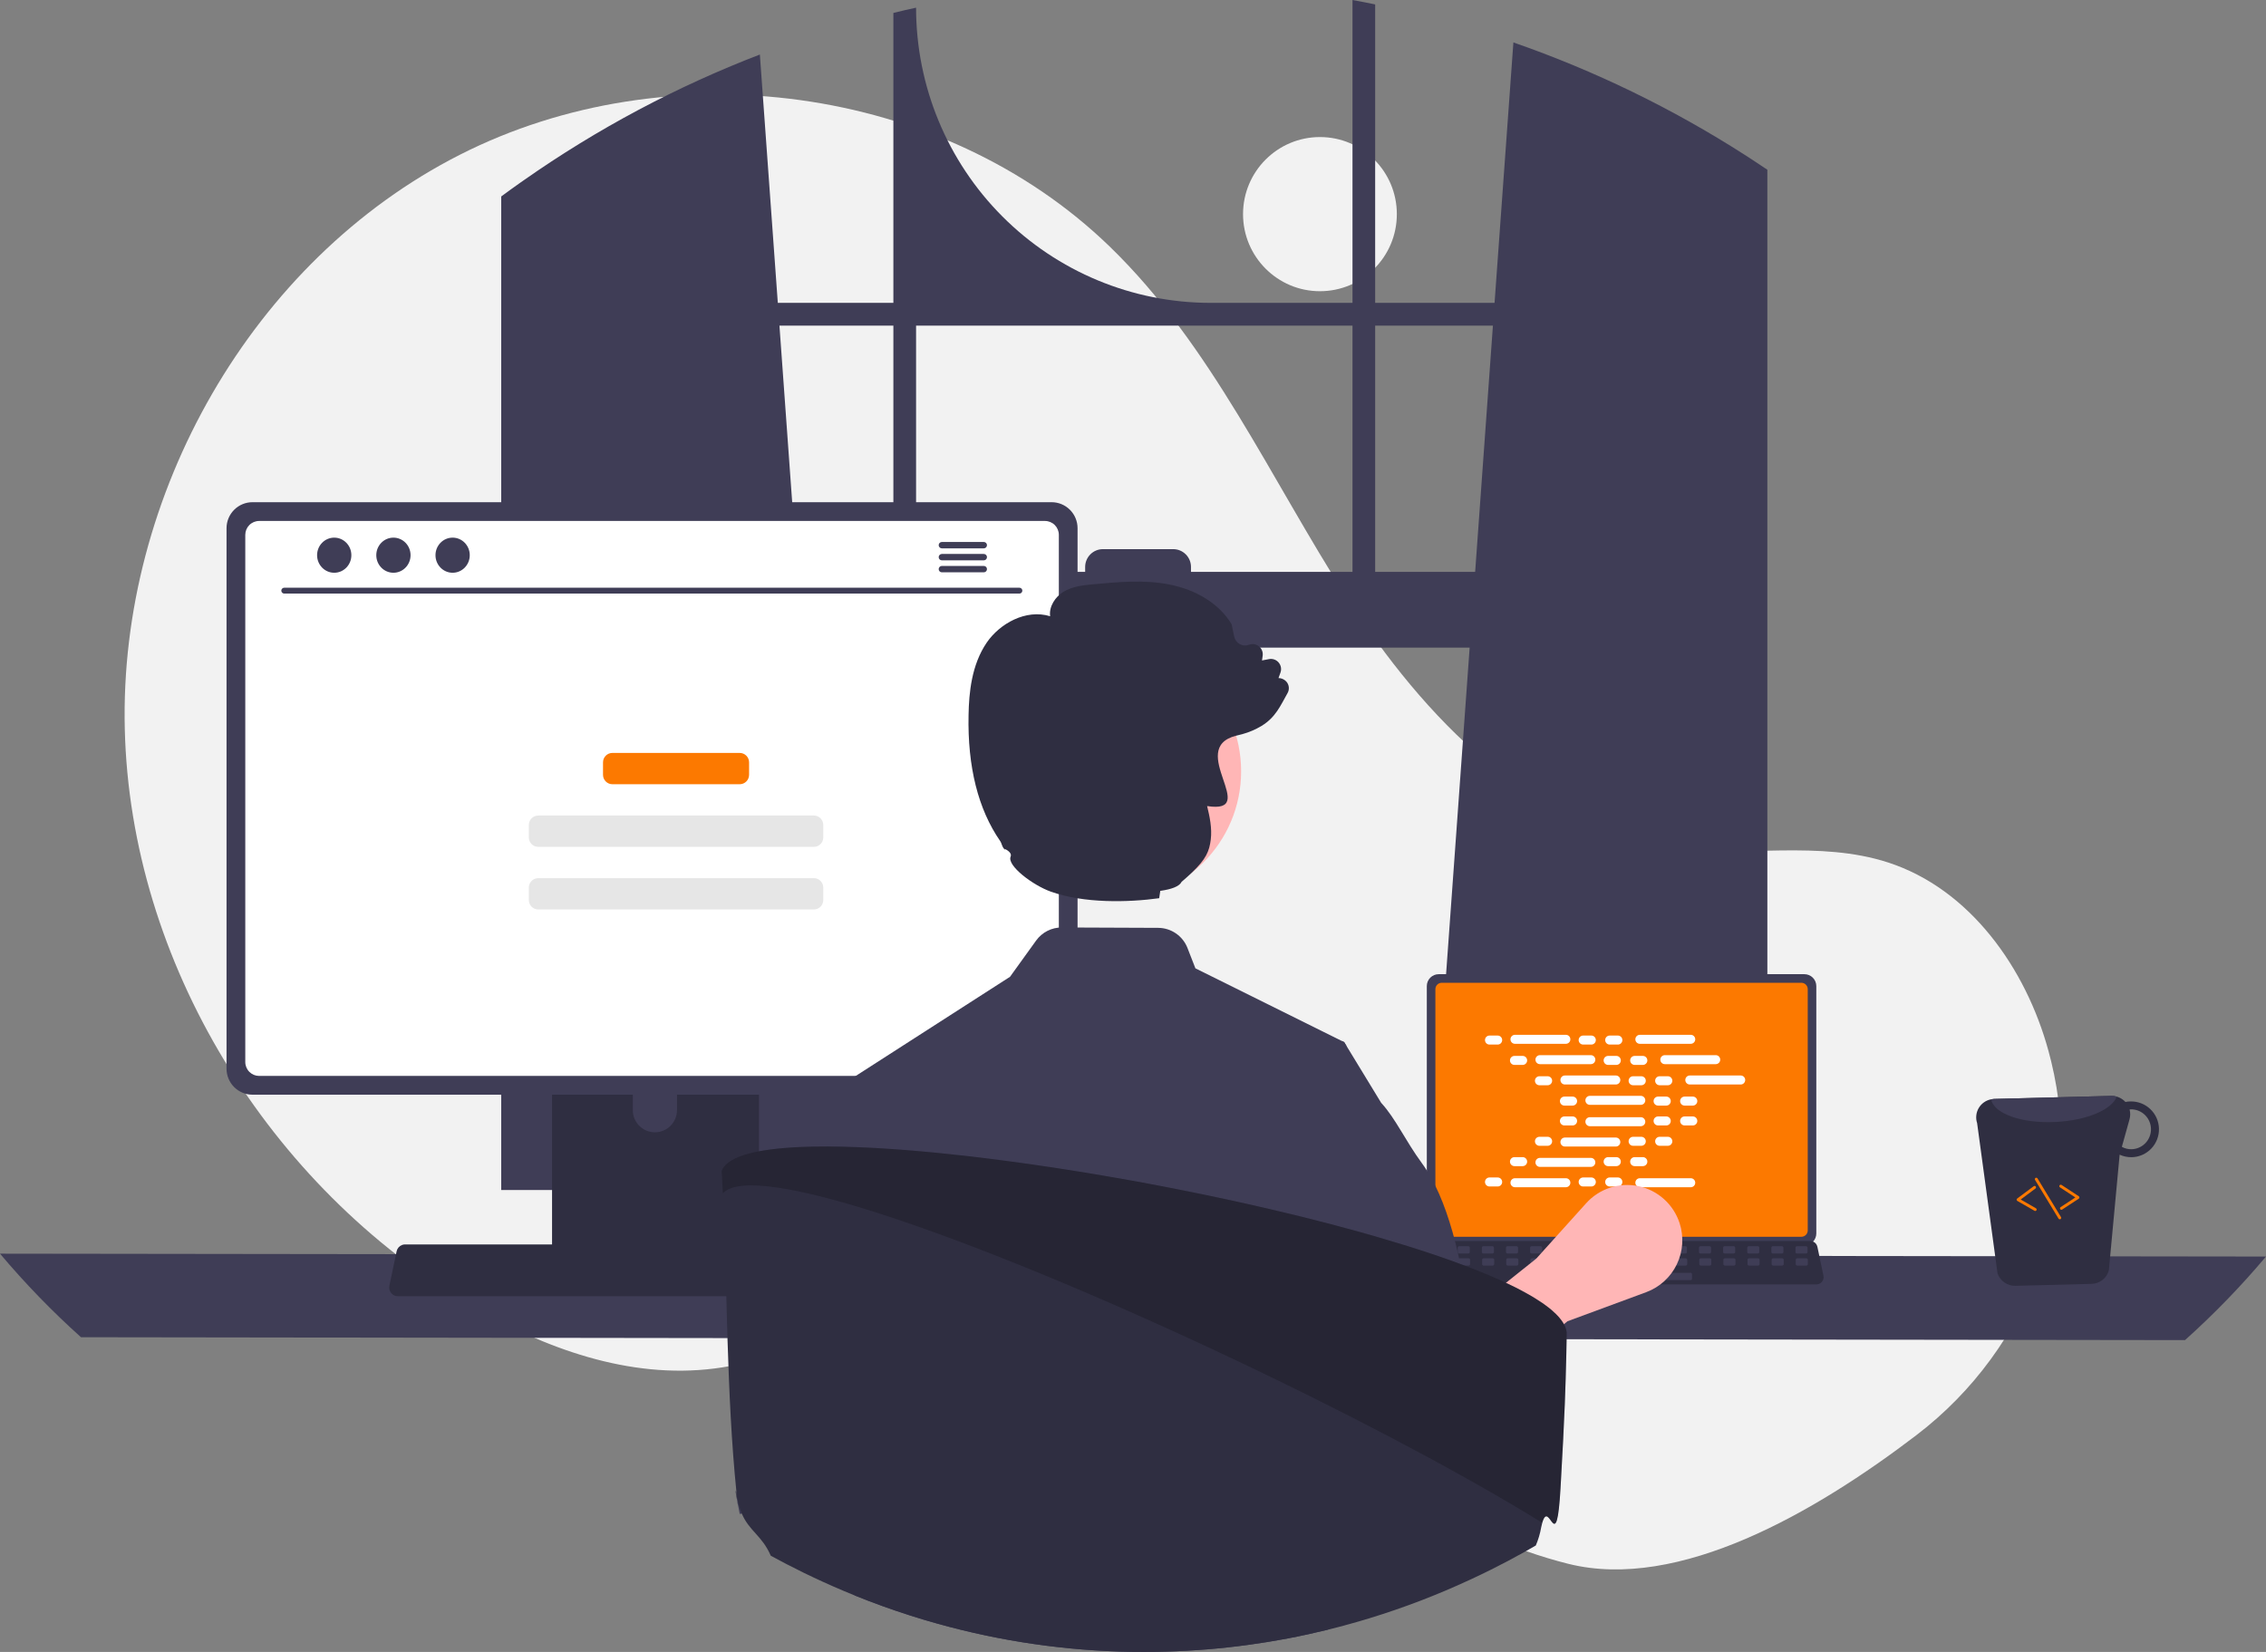
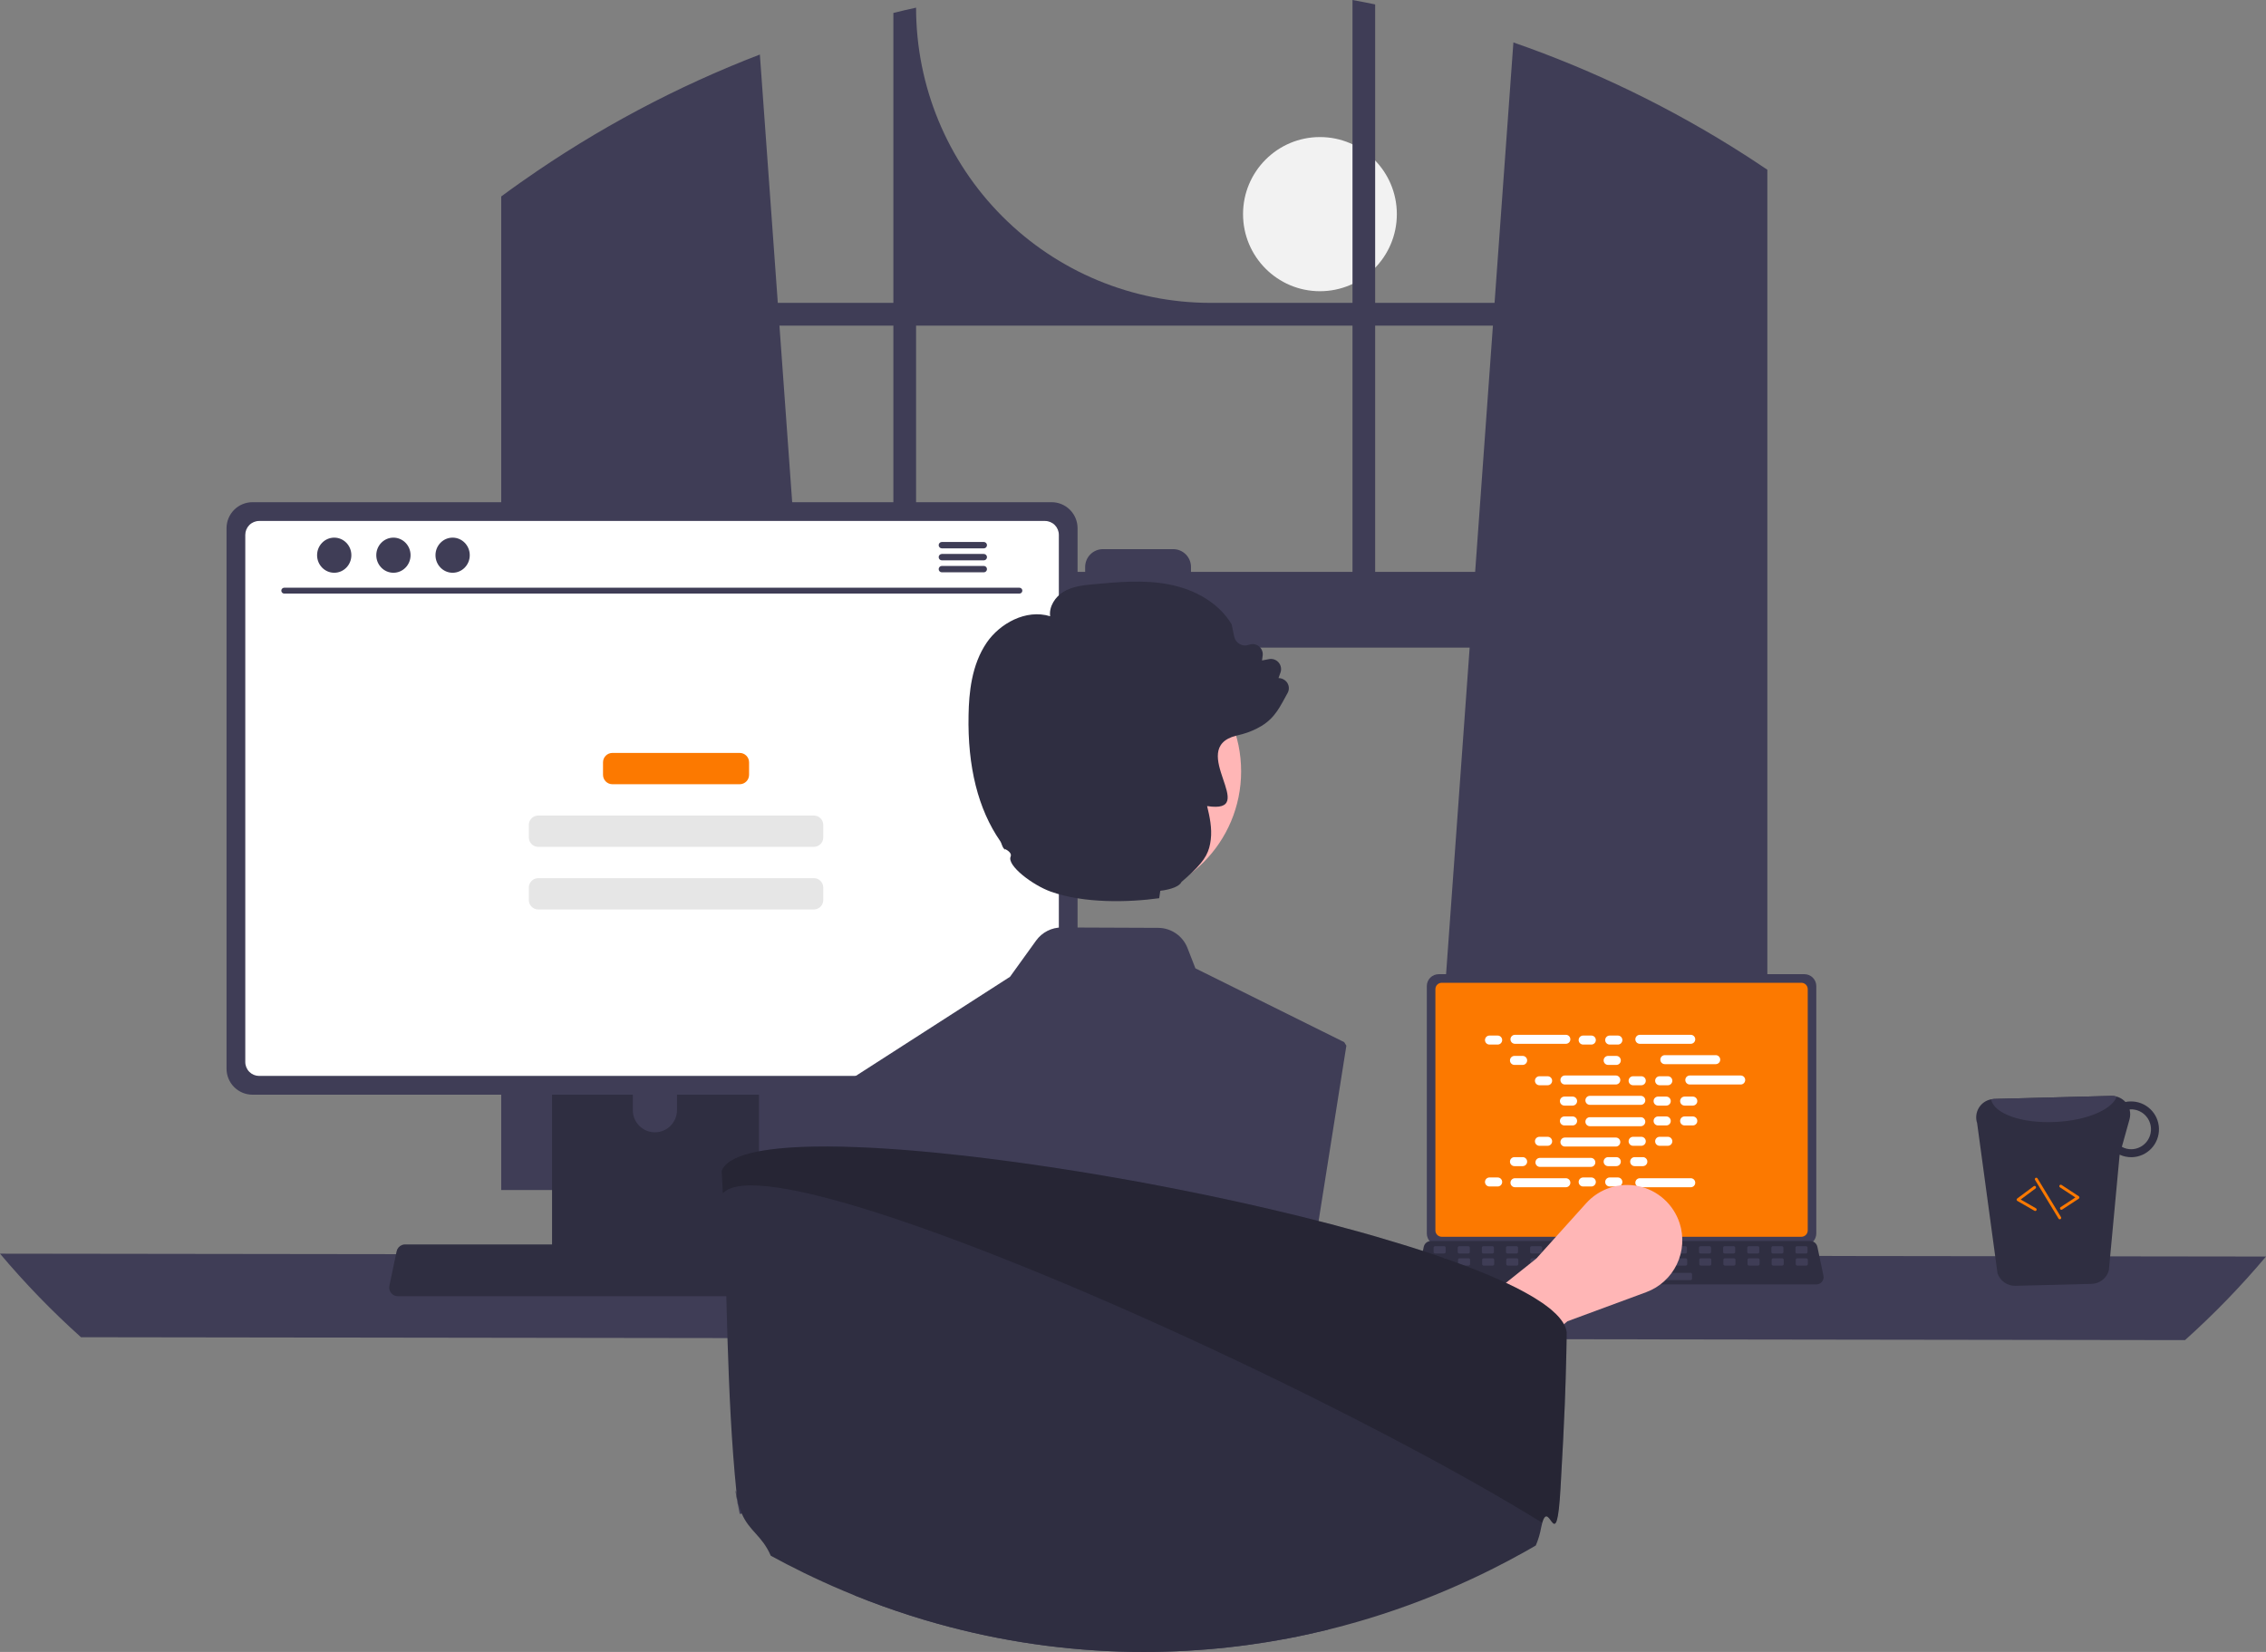
<svg xmlns="http://www.w3.org/2000/svg" width="384" height="280" viewBox="0 0 384 280" fill="none">
  <rect x="0" y="0" width="384" height="280" fill="#808080" stroke="none" />
  <g clip-path="url(#clip0_426_3844)">
    <path d="M223.679 49.36C230.876 49.36 236.711 43.511 236.711 36.296C236.711 29.081 230.876 23.231 223.679 23.231C216.483 23.231 210.648 29.081 210.648 36.296C210.648 43.511 216.483 49.36 223.679 49.36Z" fill="#F2F2F2" />
-     <path d="M324.765 243.251C344.134 228.461 353.386 203.607 347.594 179.897C347.45 179.308 347.298 178.72 347.138 178.134C343.299 164.06 333.799 150.684 319.954 146.187C308.329 142.412 295.64 145.315 283.513 143.814C259.705 140.866 241.248 121.554 228.261 101.334C215.274 81.114 205.293 58.48 188.036 41.775C159.591 14.24 113.189 8.312 77.921 26.235C42.653 44.159 20.188 83.923 21.146 123.553C22.104 163.183 45.57 201.072 79.65 221.174C92.169 228.559 106.649 233.791 121.059 231.96C133.563 230.372 144.924 223.636 157.368 221.636C176.935 218.492 196.376 227.362 213.299 237.697C230.222 248.032 246.569 260.282 265.8 265.074C284.473 269.726 307.607 256.354 324.765 243.251Z" fill="#F2F2F2" />
    <path d="M296.936 27.067C296.512 26.784 296.082 26.515 295.658 26.241C283.384 18.371 270.229 11.977 256.463 7.193L253.271 51.336H233.037V0.749C231.764 0.484 230.48 0.235 229.196 0V51.336H205.151C191.913 51.336 179.218 46.064 169.858 36.68C160.497 27.296 155.239 14.568 155.239 1.297V1.297C153.95 1.576 152.672 1.874 151.393 2.192V51.336H131.808L128.767 9.243C114.621 14.682 101.192 21.834 88.777 30.541C88.563 30.688 88.348 30.84 88.138 30.987C87.059 31.745 85.996 32.518 84.936 33.301V201.71H142.657L141.637 187.545L136.025 109.772H249.05L243.437 187.545L242.417 201.71H299.499V28.77C298.649 28.193 297.795 27.625 296.936 27.067ZM151.393 96.928H135.097L132.086 55.192H151.393V96.928ZM229.196 96.928H201.827V96.102C201.827 95.704 201.749 95.31 201.597 94.943C201.445 94.576 201.223 94.242 200.942 93.962C200.661 93.681 200.328 93.458 199.962 93.306C199.595 93.155 199.203 93.077 198.806 93.078H186.908C186.512 93.078 186.119 93.156 185.753 93.308C185.387 93.459 185.055 93.682 184.775 93.963C184.495 94.244 184.272 94.577 184.121 94.944C183.969 95.311 183.891 95.704 183.892 96.102V96.928H155.239V55.192H229.196V96.928ZM233.037 96.928V55.192H252.993L249.982 96.928H233.037Z" fill="#3F3D56" />
    <path d="M0 212.494C4.24 217.531 8.825 222.264 13.724 226.659L370.276 227.148C375.175 222.753 379.76 218.02 384 212.983L0 212.494Z" fill="#3F3D56" />
    <path d="M241.79 167.137V209.071C241.79 209.606 242.002 210.118 242.379 210.496C242.756 210.874 243.267 211.086 243.8 211.087H305.783C306.316 211.086 306.827 210.874 307.204 210.496C307.581 210.118 307.793 209.606 307.794 209.071V167.137C307.792 166.603 307.58 166.092 307.203 165.714C306.827 165.337 306.316 165.125 305.783 165.124H243.8C243.267 165.125 242.757 165.337 242.38 165.714C242.003 166.092 241.791 166.603 241.79 167.137Z" fill="#3F3D56" />
    <path d="M243.244 167.659V208.554C243.244 208.84 243.358 209.114 243.559 209.316C243.76 209.517 244.033 209.631 244.318 209.632H305.267C305.552 209.631 305.825 209.517 306.027 209.316C306.228 209.114 306.341 208.84 306.342 208.554V167.659C306.342 167.374 306.229 167.099 306.027 166.897C305.826 166.695 305.553 166.581 305.267 166.58H244.318C244.033 166.581 243.76 166.695 243.558 166.897C243.357 167.099 243.244 167.374 243.244 167.659Z" fill="#FC7900" />
    <path d="M240.494 217.25C240.607 217.393 240.751 217.508 240.916 217.586C241.08 217.665 241.26 217.706 241.442 217.705H307.812C307.993 217.705 308.172 217.664 308.336 217.585C308.5 217.507 308.644 217.393 308.759 217.252C308.873 217.11 308.954 216.945 308.997 216.768C309.04 216.591 309.043 216.407 309.005 216.229L307.975 211.323C307.932 211.123 307.84 210.937 307.708 210.781C307.575 210.626 307.405 210.506 307.215 210.434C307.077 210.379 306.93 210.351 306.781 210.352H242.468C242.32 210.351 242.173 210.379 242.035 210.434C241.844 210.506 241.675 210.626 241.542 210.781C241.409 210.937 241.317 211.123 241.274 211.323L240.244 216.229C240.208 216.407 240.211 216.591 240.254 216.768C240.297 216.944 240.379 217.109 240.494 217.25Z" fill="#2F2E41" />
    <path d="M304.504 212.465H306.072C306.203 212.465 306.31 212.358 306.31 212.226V211.474C306.31 211.342 306.203 211.235 306.072 211.235H304.504C304.373 211.235 304.266 211.342 304.266 211.474V212.226C304.266 212.358 304.373 212.465 304.504 212.465Z" fill="#3F3D56" />
    <path d="M300.416 212.465H301.983C302.115 212.465 302.222 212.358 302.222 212.226V211.474C302.222 211.342 302.115 211.235 301.983 211.235H300.416C300.284 211.235 300.177 211.342 300.177 211.474V212.226C300.177 212.358 300.284 212.465 300.416 212.465Z" fill="#3F3D56" />
    <path d="M296.327 212.465H297.895C298.027 212.465 298.133 212.358 298.133 212.226V211.474C298.133 211.342 298.027 211.235 297.895 211.235H296.327C296.196 211.235 296.089 211.342 296.089 211.474V212.226C296.089 212.358 296.196 212.465 296.327 212.465Z" fill="#3F3D56" />
    <path d="M292.239 212.465H293.807C293.938 212.465 294.045 212.358 294.045 212.226V211.474C294.045 211.342 293.938 211.235 293.807 211.235H292.239C292.108 211.235 292.001 211.342 292.001 211.474V212.226C292.001 212.358 292.108 212.465 292.239 212.465Z" fill="#3F3D56" />
    <path d="M288.151 212.465H289.719C289.85 212.465 289.957 212.358 289.957 212.226V211.474C289.957 211.342 289.85 211.235 289.719 211.235H288.151C288.019 211.235 287.913 211.342 287.913 211.474V212.226C287.913 212.358 288.019 212.465 288.151 212.465Z" fill="#3F3D56" />
    <path d="M284.063 212.465H285.63C285.762 212.465 285.868 212.358 285.868 212.226V211.474C285.868 211.342 285.762 211.235 285.63 211.235H284.063C283.931 211.235 283.824 211.342 283.824 211.474V212.226C283.824 212.358 283.931 212.465 284.063 212.465Z" fill="#3F3D56" />
    <path d="M279.974 212.465H281.542C281.673 212.465 281.78 212.358 281.78 212.226V211.474C281.78 211.342 281.673 211.235 281.542 211.235H279.974C279.843 211.235 279.736 211.342 279.736 211.474V212.226C279.736 212.358 279.843 212.465 279.974 212.465Z" fill="#3F3D56" />
    <path d="M275.886 212.465H277.454C277.585 212.465 277.692 212.358 277.692 212.226V211.474C277.692 211.342 277.585 211.235 277.454 211.235H275.886C275.754 211.235 275.648 211.342 275.648 211.474V212.226C275.648 212.358 275.754 212.465 275.886 212.465Z" fill="#3F3D56" />
    <path d="M271.798 212.465H273.365C273.497 212.465 273.604 212.358 273.604 212.226V211.474C273.604 211.342 273.497 211.235 273.365 211.235H271.798C271.666 211.235 271.559 211.342 271.559 211.474V212.226C271.559 212.358 271.666 212.465 271.798 212.465Z" fill="#3F3D56" />
    <path d="M267.709 212.465H269.277C269.408 212.465 269.515 212.358 269.515 212.226V211.474C269.515 211.342 269.408 211.235 269.277 211.235H267.709C267.578 211.235 267.471 211.342 267.471 211.474V212.226C267.471 212.358 267.578 212.465 267.709 212.465Z" fill="#3F3D56" />
    <path d="M263.621 212.465H265.189C265.32 212.465 265.427 212.358 265.427 212.226V211.474C265.427 211.342 265.32 211.235 265.189 211.235H263.621C263.489 211.235 263.383 211.342 263.383 211.474V212.226C263.383 212.358 263.489 212.465 263.621 212.465Z" fill="#3F3D56" />
    <path d="M259.533 212.465H261.1C261.232 212.465 261.339 212.358 261.339 212.226V211.474C261.339 211.342 261.232 211.235 261.1 211.235H259.533C259.401 211.235 259.294 211.342 259.294 211.474V212.226C259.294 212.358 259.401 212.465 259.533 212.465Z" fill="#3F3D56" />
    <path d="M255.444 212.465H257.012C257.144 212.465 257.25 212.358 257.25 212.226V211.474C257.25 211.342 257.144 211.235 257.012 211.235H255.444C255.313 211.235 255.206 211.342 255.206 211.474V212.226C255.206 212.358 255.313 212.465 255.444 212.465Z" fill="#3F3D56" />
    <path d="M251.356 212.465H252.924C253.055 212.465 253.162 212.358 253.162 212.226V211.474C253.162 211.342 253.055 211.235 252.924 211.235H251.356C251.225 211.235 251.118 211.342 251.118 211.474V212.226C251.118 212.358 251.225 212.465 251.356 212.465Z" fill="#3F3D56" />
    <path d="M247.268 212.465H248.835C248.967 212.465 249.074 212.358 249.074 212.226V211.474C249.074 211.342 248.967 211.235 248.835 211.235H247.268C247.136 211.235 247.03 211.342 247.03 211.474V212.226C247.03 212.358 247.136 212.465 247.268 212.465Z" fill="#3F3D56" />
    <path d="M243.179 212.465H244.747C244.879 212.465 244.985 212.358 244.985 212.226V211.474C244.985 211.342 244.879 211.235 244.747 211.235H243.179C243.048 211.235 242.941 211.342 242.941 211.474V212.226C242.941 212.358 243.048 212.465 243.179 212.465Z" fill="#3F3D56" />
    <path d="M304.552 214.514H306.12C306.251 214.514 306.358 214.407 306.358 214.275V213.523C306.358 213.391 306.251 213.284 306.12 213.284H304.552C304.421 213.284 304.314 213.391 304.314 213.523V214.275C304.314 214.407 304.421 214.514 304.552 214.514Z" fill="#3F3D56" />
    <path d="M300.464 214.514H302.032C302.163 214.514 302.27 214.407 302.27 214.275V213.523C302.27 213.391 302.163 213.284 302.032 213.284H300.464C300.333 213.284 300.226 213.391 300.226 213.523V214.275C300.226 214.407 300.333 214.514 300.464 214.514Z" fill="#3F3D56" />
    <path d="M296.376 214.514H297.943C298.075 214.514 298.182 214.407 298.182 214.275V213.523C298.182 213.391 298.075 213.284 297.943 213.284H296.376C296.244 213.284 296.137 213.391 296.137 213.523V214.275C296.137 214.407 296.244 214.514 296.376 214.514Z" fill="#3F3D56" />
    <path d="M292.287 214.514H293.855C293.987 214.514 294.093 214.407 294.093 214.275V213.523C294.093 213.391 293.987 213.284 293.855 213.284H292.287C292.156 213.284 292.049 213.391 292.049 213.523V214.275C292.049 214.407 292.156 214.514 292.287 214.514Z" fill="#3F3D56" />
    <path d="M288.199 214.514H289.767C289.898 214.514 290.005 214.407 290.005 214.275V213.523C290.005 213.391 289.898 213.284 289.767 213.284H288.199C288.068 213.284 287.961 213.391 287.961 213.523V214.275C287.961 214.407 288.068 214.514 288.199 214.514Z" fill="#3F3D56" />
    <path d="M284.111 214.514H285.679C285.81 214.514 285.917 214.407 285.917 214.275V213.523C285.917 213.391 285.81 213.284 285.679 213.284H284.111C283.979 213.284 283.873 213.391 283.873 213.523V214.275C283.873 214.407 283.979 214.514 284.111 214.514Z" fill="#3F3D56" />
    <path d="M280.022 214.514H281.59C281.722 214.514 281.828 214.407 281.828 214.275V213.523C281.828 213.391 281.722 213.284 281.59 213.284H280.022C279.891 213.284 279.784 213.391 279.784 213.523V214.275C279.784 214.407 279.891 214.514 280.022 214.514Z" fill="#3F3D56" />
    <path d="M275.934 214.514H277.502C277.634 214.514 277.74 214.407 277.74 214.275V213.523C277.74 213.391 277.634 213.284 277.502 213.284H275.934C275.803 213.284 275.696 213.391 275.696 213.523V214.275C275.696 214.407 275.803 214.514 275.934 214.514Z" fill="#3F3D56" />
    <path d="M271.846 214.514H273.414C273.545 214.514 273.652 214.407 273.652 214.275V213.523C273.652 213.391 273.545 213.284 273.414 213.284H271.846C271.714 213.284 271.608 213.391 271.608 213.523V214.275C271.608 214.407 271.714 214.514 271.846 214.514Z" fill="#3F3D56" />
    <path d="M267.758 214.514H269.325C269.457 214.514 269.563 214.407 269.563 214.275V213.523C269.563 213.391 269.457 213.284 269.325 213.284H267.758C267.626 213.284 267.519 213.391 267.519 213.523V214.275C267.519 214.407 267.626 214.514 267.758 214.514Z" fill="#3F3D56" />
    <path d="M263.669 214.514H265.237C265.368 214.514 265.475 214.407 265.475 214.275V213.523C265.475 213.391 265.368 213.284 265.237 213.284H263.669C263.538 213.284 263.431 213.391 263.431 213.523V214.275C263.431 214.407 263.538 214.514 263.669 214.514Z" fill="#3F3D56" />
    <path d="M259.581 214.514H261.149C261.28 214.514 261.387 214.407 261.387 214.275V213.523C261.387 213.391 261.28 213.284 261.149 213.284H259.581C259.449 213.284 259.343 213.391 259.343 213.523V214.275C259.343 214.407 259.449 214.514 259.581 214.514Z" fill="#3F3D56" />
    <path d="M255.493 214.514H257.06C257.192 214.514 257.299 214.407 257.299 214.275V213.523C257.299 213.391 257.192 213.284 257.06 213.284H255.493C255.361 213.284 255.254 213.391 255.254 213.523V214.275C255.254 214.407 255.361 214.514 255.493 214.514Z" fill="#3F3D56" />
    <path d="M251.404 214.514H252.972C253.104 214.514 253.21 214.407 253.21 214.275V213.523C253.21 213.391 253.104 213.284 252.972 213.284H251.404C251.273 213.284 251.166 213.391 251.166 213.523V214.275C251.166 214.407 251.273 214.514 251.404 214.514Z" fill="#3F3D56" />
    <path d="M247.316 214.514H248.884C249.015 214.514 249.122 214.407 249.122 214.275V213.523C249.122 213.391 249.015 213.284 248.884 213.284H247.316C247.185 213.284 247.078 213.391 247.078 213.523V214.275C247.078 214.407 247.185 214.514 247.316 214.514Z" fill="#3F3D56" />
    <path d="M243.228 214.514H244.795C244.927 214.514 245.034 214.407 245.034 214.275V213.523C245.034 213.391 244.927 213.284 244.795 213.284H243.228C243.096 213.284 242.989 213.391 242.989 213.523V214.275C242.989 214.407 243.096 214.514 243.228 214.514Z" fill="#3F3D56" />
    <path d="M270.619 216.974H286.496C286.628 216.974 286.734 216.867 286.734 216.735V215.983C286.734 215.851 286.628 215.744 286.496 215.744H270.619C270.488 215.744 270.381 215.851 270.381 215.983V216.735C270.381 216.867 270.488 216.974 270.619 216.974Z" fill="#3F3D56" />
    <path d="M253.799 175.526H252.411C251.99 175.526 251.649 175.868 251.649 176.29C251.649 176.712 251.99 177.054 252.411 177.054H253.799C254.219 177.054 254.561 176.712 254.561 176.29C254.561 175.868 254.219 175.526 253.799 175.526Z" fill="white" />
    <path d="M269.671 175.526H268.283C267.863 175.526 267.521 175.868 267.521 176.29C267.521 176.712 267.863 177.054 268.283 177.054H269.671C270.092 177.054 270.433 176.712 270.433 176.29C270.433 175.868 270.092 175.526 269.671 175.526Z" fill="white" />
    <path d="M274.168 175.526H272.78C272.36 175.526 272.019 175.868 272.019 176.29C272.019 176.712 272.36 177.054 272.78 177.054H274.168C274.589 177.054 274.93 176.712 274.93 176.29C274.93 175.868 274.589 175.526 274.168 175.526Z" fill="white" />
    <path d="M265.354 175.399H256.728C256.307 175.399 255.966 175.741 255.966 176.163C255.966 176.585 256.307 176.927 256.728 176.927H265.354C265.775 176.927 266.116 176.585 266.116 176.163C266.116 175.741 265.775 175.399 265.354 175.399Z" fill="white" />
    <path d="M286.517 175.399H277.892C277.471 175.399 277.13 175.741 277.13 176.163C277.13 176.585 277.471 176.927 277.892 176.927H286.517C286.938 176.927 287.279 176.585 287.279 176.163C287.279 175.741 286.938 175.399 286.517 175.399Z" fill="white" />
    <path d="M258.031 178.975H256.643C256.223 178.975 255.882 179.317 255.882 179.738C255.882 180.16 256.223 180.502 256.643 180.502H258.031C258.452 180.502 258.793 180.16 258.793 179.738C258.793 179.317 258.452 178.975 258.031 178.975Z" fill="white" />
    <path d="M273.904 178.975H272.516C272.095 178.975 271.754 179.317 271.754 179.738C271.754 180.16 272.095 180.502 272.516 180.502H273.904C274.325 180.502 274.666 180.16 274.666 179.738C274.666 179.317 274.325 178.975 273.904 178.975Z" fill="white" />
-     <path d="M278.401 178.975H277.013C276.592 178.975 276.251 179.317 276.251 179.738C276.251 180.16 276.592 180.502 277.013 180.502H278.401C278.822 180.502 279.163 180.16 279.163 179.738C279.163 179.317 278.822 178.975 278.401 178.975Z" fill="white" />
-     <path d="M269.586 178.847H260.961C260.54 178.847 260.199 179.189 260.199 179.611C260.199 180.032 260.54 180.374 260.961 180.374H269.586C270.007 180.374 270.348 180.032 270.348 179.611C270.348 179.189 270.007 178.847 269.586 178.847Z" fill="white" />
    <path d="M290.75 178.847H282.124C281.703 178.847 281.362 179.189 281.362 179.611C281.362 180.032 281.703 180.374 282.124 180.374H290.75C291.171 180.374 291.512 180.032 291.512 179.611C291.512 179.189 291.171 178.847 290.75 178.847Z" fill="white" />
    <path d="M262.264 182.422H260.876C260.455 182.422 260.114 182.764 260.114 183.186C260.114 183.608 260.455 183.95 260.876 183.95H262.264C262.685 183.95 263.026 183.608 263.026 183.186C263.026 182.764 262.685 182.422 262.264 182.422Z" fill="white" />
    <path d="M278.136 182.422H276.749C276.328 182.422 275.987 182.764 275.987 183.186C275.987 183.608 276.328 183.95 276.749 183.95H278.136C278.557 183.95 278.898 183.608 278.898 183.186C278.898 182.764 278.557 182.422 278.136 182.422Z" fill="white" />
    <path d="M282.634 182.422H281.246C280.825 182.422 280.484 182.764 280.484 183.186C280.484 183.608 280.825 183.95 281.246 183.95H282.634C283.054 183.95 283.395 183.608 283.395 183.186C283.395 182.764 283.054 182.422 282.634 182.422Z" fill="white" />
    <path d="M273.819 182.295H265.193C264.773 182.295 264.432 182.637 264.432 183.059C264.432 183.481 264.773 183.823 265.193 183.823H273.819C274.24 183.823 274.581 183.481 274.581 183.059C274.581 182.637 274.24 182.295 273.819 182.295Z" fill="white" />
    <path d="M294.983 182.295H286.357C285.936 182.295 285.595 182.637 285.595 183.059C285.595 183.481 285.936 183.823 286.357 183.823H294.983C295.403 183.823 295.744 183.481 295.744 183.059C295.744 182.637 295.403 182.295 294.983 182.295Z" fill="white" />
    <path d="M266.497 185.87H265.109C264.688 185.87 264.347 186.212 264.347 186.634C264.347 187.056 264.688 187.398 265.109 187.398H266.497C266.917 187.398 267.258 187.056 267.258 186.634C267.258 186.212 266.917 185.87 266.497 185.87Z" fill="white" />
    <path d="M282.369 185.87H280.981C280.561 185.87 280.219 186.212 280.219 186.634C280.219 187.056 280.561 187.398 280.981 187.398H282.369C282.79 187.398 283.131 187.056 283.131 186.634C283.131 186.212 282.79 185.87 282.369 185.87Z" fill="white" />
    <path d="M286.866 185.87H285.478C285.058 185.87 284.717 186.212 284.717 186.634C284.717 187.056 285.058 187.398 285.478 187.398H286.866C287.287 187.398 287.628 187.056 287.628 186.634C287.628 186.212 287.287 185.87 286.866 185.87Z" fill="white" />
    <path d="M278.052 185.743H269.426C269.005 185.743 268.664 186.085 268.664 186.507C268.664 186.929 269.005 187.271 269.426 187.271H278.052C278.473 187.271 278.814 186.929 278.814 186.507C278.814 186.085 278.473 185.743 278.052 185.743Z" fill="white" />
    <path d="M269.671 199.58H268.283C267.863 199.58 267.521 199.922 267.521 200.344C267.521 200.766 267.863 201.108 268.283 201.108H269.671C270.092 201.108 270.433 200.766 270.433 200.344C270.433 199.922 270.092 199.58 269.671 199.58Z" fill="white" />
    <path d="M274.168 199.58H272.78C272.36 199.58 272.019 199.922 272.019 200.344C272.019 200.766 272.36 201.108 272.78 201.108H274.168C274.589 201.108 274.93 200.766 274.93 200.344C274.93 199.922 274.589 199.58 274.168 199.58Z" fill="white" />
    <path d="M286.517 199.707H277.892C277.471 199.707 277.13 200.049 277.13 200.471C277.13 200.893 277.471 201.235 277.892 201.235H286.517C286.938 201.235 287.279 200.893 287.279 200.471C287.279 200.049 286.938 199.707 286.517 199.707Z" fill="white" />
    <path d="M253.799 199.58H252.411C251.99 199.58 251.649 199.922 251.649 200.344C251.649 200.766 251.99 201.108 252.411 201.108H253.799C254.219 201.108 254.561 200.766 254.561 200.344C254.561 199.922 254.219 199.58 253.799 199.58Z" fill="white" />
    <path d="M265.354 199.707H256.728C256.307 199.707 255.966 200.049 255.966 200.471C255.966 200.893 256.307 201.235 256.728 201.235H265.354C265.775 201.235 266.116 200.893 266.116 200.471C266.116 200.049 265.775 199.707 265.354 199.707Z" fill="white" />
    <path d="M258.031 196.133H256.643C256.223 196.133 255.882 196.475 255.882 196.897C255.882 197.318 256.223 197.66 256.643 197.66H258.031C258.452 197.66 258.793 197.318 258.793 196.897C258.793 196.475 258.452 196.133 258.031 196.133Z" fill="white" />
    <path d="M273.904 196.133H272.516C272.095 196.133 271.754 196.475 271.754 196.897C271.754 197.318 272.095 197.66 272.516 197.66H273.904C274.325 197.66 274.666 197.318 274.666 196.897C274.666 196.475 274.325 196.133 273.904 196.133Z" fill="white" />
    <path d="M278.401 196.133H277.013C276.592 196.133 276.251 196.475 276.251 196.897C276.251 197.318 276.592 197.66 277.013 197.66H278.401C278.822 197.66 279.163 197.318 279.163 196.897C279.163 196.475 278.822 196.133 278.401 196.133Z" fill="white" />
    <path d="M269.586 196.26H260.961C260.54 196.26 260.199 196.602 260.199 197.024C260.199 197.445 260.54 197.787 260.961 197.787H269.586C270.007 197.787 270.348 197.445 270.348 197.024C270.348 196.602 270.007 196.26 269.586 196.26Z" fill="white" />
    <path d="M262.264 192.685H260.876C260.455 192.685 260.114 193.027 260.114 193.448C260.114 193.87 260.455 194.212 260.876 194.212H262.264C262.685 194.212 263.026 193.87 263.026 193.448C263.026 193.027 262.685 192.685 262.264 192.685Z" fill="white" />
    <path d="M278.136 192.685H276.749C276.328 192.685 275.987 193.027 275.987 193.448C275.987 193.87 276.328 194.212 276.749 194.212H278.136C278.557 194.212 278.898 193.87 278.898 193.448C278.898 193.027 278.557 192.685 278.136 192.685Z" fill="white" />
    <path d="M282.634 192.685H281.246C280.825 192.685 280.484 193.027 280.484 193.448C280.484 193.87 280.825 194.212 281.246 194.212H282.634C283.054 194.212 283.395 193.87 283.395 193.448C283.395 193.027 283.054 192.685 282.634 192.685Z" fill="white" />
    <path d="M273.819 192.812H265.193C264.773 192.812 264.432 193.153 264.432 193.575C264.432 193.997 264.773 194.339 265.193 194.339H273.819C274.24 194.339 274.581 193.997 274.581 193.575C274.581 193.153 274.24 192.812 273.819 192.812Z" fill="white" />
    <path d="M266.497 189.236H265.109C264.688 189.236 264.347 189.578 264.347 190C264.347 190.422 264.688 190.764 265.109 190.764H266.497C266.917 190.764 267.258 190.422 267.258 190C267.258 189.578 266.917 189.236 266.497 189.236Z" fill="white" />
    <path d="M282.369 189.236H280.981C280.561 189.236 280.219 189.578 280.219 190C280.219 190.422 280.561 190.764 280.981 190.764H282.369C282.79 190.764 283.131 190.422 283.131 190C283.131 189.578 282.79 189.236 282.369 189.236Z" fill="white" />
    <path d="M286.866 189.236H285.478C285.058 189.236 284.717 189.578 284.717 190C284.717 190.422 285.058 190.764 285.478 190.764H286.866C287.287 190.764 287.628 190.422 287.628 190C287.628 189.578 287.287 189.236 286.866 189.236Z" fill="white" />
    <path d="M278.052 189.364H269.426C269.005 189.364 268.664 189.706 268.664 190.128C268.664 190.55 269.005 190.892 269.426 190.892H278.052C278.473 190.892 278.814 190.55 278.814 190.128C278.814 189.706 278.473 189.364 278.052 189.364Z" fill="white" />
    <path d="M246.42 239.988L239.905 229.663L260.355 213.319L268.796 203.944C269.892 202.726 271.289 201.818 272.845 201.31C274.401 200.803 276.063 200.714 277.665 201.052C279.266 201.39 280.751 202.144 281.971 203.237C283.191 204.331 284.104 205.727 284.617 207.285C285.378 209.594 285.214 212.109 284.161 214.299C283.107 216.489 281.246 218.183 278.97 219.023L265.623 223.953L246.42 239.988Z" fill="#FFB6B6" />
    <path d="M93.552 165.126V215.307H128.618V165.126C128.619 164.765 128.504 164.413 128.29 164.123C128.077 163.832 127.776 163.618 127.432 163.511C127.27 163.457 127.1 163.431 126.93 163.433H95.246C95.024 163.432 94.804 163.476 94.599 163.561C94.393 163.645 94.207 163.77 94.049 163.927C93.892 164.085 93.767 164.271 93.682 164.477C93.597 164.683 93.553 164.903 93.552 165.126ZM107.237 182.368C107.246 181.379 107.645 180.433 108.346 179.737C109.047 179.041 109.994 178.65 110.98 178.65C111.967 178.65 112.914 179.041 113.615 179.737C114.316 180.433 114.715 181.379 114.724 182.368V188.191C114.719 189.183 114.322 190.132 113.621 190.832C112.919 191.532 111.97 191.925 110.98 191.925C109.991 191.925 109.042 191.532 108.34 190.832C107.639 190.132 107.242 189.183 107.237 188.191V182.368Z" fill="#2F2E41" />
    <path d="M93.445 213.703V218.542C93.446 218.793 93.545 219.033 93.722 219.211C93.898 219.389 94.137 219.489 94.387 219.491H127.784C128.034 219.49 128.273 219.39 128.45 219.212C128.626 219.034 128.726 218.793 128.726 218.542V213.703H93.445Z" fill="#3F3D56" />
    <path d="M38.389 89.521V181.145C38.39 182.313 38.853 183.432 39.677 184.258C40.5 185.084 41.617 185.548 42.782 185.549H178.213C179.377 185.548 180.494 185.084 181.318 184.258C182.141 183.432 182.604 182.313 182.605 181.145V89.521C182.602 88.354 182.139 87.236 181.315 86.412C180.492 85.587 179.376 85.124 178.213 85.122H42.782C41.618 85.124 40.502 85.587 39.679 86.412C38.856 87.236 38.392 88.354 38.389 89.521Z" fill="#3F3D56" />
    <path d="M41.566 90.661V180.015C41.568 180.639 41.815 181.237 42.255 181.678C42.695 182.119 43.292 182.368 43.914 182.369H177.085C177.708 182.368 178.304 182.119 178.744 181.678C179.184 181.237 179.432 180.639 179.433 180.015V90.661C179.433 90.037 179.186 89.437 178.746 88.995C178.306 88.553 177.709 88.304 177.085 88.303H43.914C43.291 88.304 42.694 88.553 42.254 88.995C41.814 89.437 41.566 90.037 41.566 90.661Z" fill="white" />
    <path d="M66.281 219.163C66.416 219.334 66.588 219.471 66.785 219.565C66.981 219.659 67.195 219.708 67.413 219.707H146.641C146.858 219.706 147.072 219.658 147.268 219.564C147.463 219.47 147.635 219.334 147.772 219.166C147.908 218.997 148.006 218.8 148.057 218.589C148.108 218.378 148.111 218.158 148.067 217.945L146.837 212.088C146.786 211.849 146.676 211.627 146.517 211.442C146.359 211.256 146.157 211.114 145.929 211.027C145.764 210.962 145.589 210.929 145.412 210.929H68.638C68.461 210.929 68.285 210.962 68.121 211.027C67.893 211.114 67.691 211.256 67.532 211.442C67.374 211.627 67.264 211.849 67.213 212.088L65.983 217.945C65.939 218.158 65.943 218.377 65.995 218.588C66.046 218.799 66.144 218.995 66.281 219.163Z" fill="#2F2E41" />
    <path d="M172.764 100.612H48.156C48.026 100.609 47.903 100.555 47.812 100.462C47.722 100.37 47.671 100.245 47.671 100.115C47.671 99.985 47.722 99.86 47.812 99.767C47.903 99.675 48.026 99.621 48.156 99.618H172.764C172.893 99.621 173.016 99.675 173.107 99.767C173.198 99.86 173.248 99.985 173.248 100.115C173.248 100.245 173.198 100.37 173.107 100.462C173.016 100.555 172.893 100.609 172.764 100.612Z" fill="#3F3D56" />
    <path d="M56.638 97.082C58.242 97.082 59.542 95.749 59.542 94.105C59.542 92.462 58.242 91.129 56.638 91.129C55.034 91.129 53.734 92.462 53.734 94.105C53.734 95.749 55.034 97.082 56.638 97.082Z" fill="#3F3D56" />
    <path d="M66.67 97.082C68.274 97.082 69.574 95.749 69.574 94.105C69.574 92.462 68.274 91.129 66.67 91.129C65.066 91.129 63.766 92.462 63.766 94.105C63.766 95.749 65.066 97.082 66.67 97.082Z" fill="#3F3D56" />
    <path d="M76.702 97.082C78.306 97.082 79.606 95.749 79.606 94.105C79.606 92.462 78.306 91.129 76.702 91.129C75.098 91.129 73.798 92.462 73.798 94.105C73.798 95.749 75.098 97.082 76.702 97.082Z" fill="#3F3D56" />
    <path d="M166.723 91.864H159.597C159.456 91.868 159.322 91.926 159.224 92.027C159.125 92.128 159.07 92.264 159.07 92.405C159.07 92.546 159.125 92.682 159.224 92.783C159.322 92.884 159.456 92.942 159.597 92.946H166.723C166.864 92.944 167 92.886 167.099 92.785C167.199 92.683 167.254 92.547 167.254 92.405C167.254 92.263 167.199 92.126 167.099 92.025C167 91.924 166.864 91.866 166.723 91.864Z" fill="#3F3D56" />
    <path d="M166.723 93.895H159.597C159.456 93.899 159.322 93.957 159.224 94.058C159.125 94.159 159.07 94.295 159.07 94.436C159.07 94.578 159.125 94.713 159.224 94.814C159.322 94.915 159.456 94.974 159.597 94.977H166.723C166.865 94.975 167 94.917 167.1 94.816C167.2 94.715 167.256 94.579 167.256 94.436C167.256 94.294 167.2 94.157 167.1 94.056C167 93.955 166.865 93.897 166.723 93.895Z" fill="#3F3D56" />
    <path d="M166.723 95.926H159.597C159.456 95.929 159.322 95.987 159.224 96.088C159.125 96.19 159.07 96.325 159.07 96.466C159.07 96.608 159.125 96.743 159.224 96.844C159.322 96.945 159.456 97.004 159.597 97.007H166.723C166.864 97.005 167 96.947 167.099 96.846C167.199 96.745 167.254 96.609 167.254 96.466C167.254 96.324 167.199 96.188 167.099 96.087C167 95.986 166.864 95.928 166.723 95.926Z" fill="#3F3D56" />
    <path d="M338.503 215.826C338.718 216.454 339.126 216.997 339.668 217.378C340.21 217.759 340.859 217.957 341.52 217.946L354.45 217.612C355.116 217.599 355.761 217.37 356.287 216.959C356.813 216.549 357.192 215.978 357.368 215.333L359.198 195.719C359.847 196.014 360.554 196.159 361.266 196.145C361.885 196.13 362.495 195.992 363.061 195.74C363.627 195.488 364.138 195.127 364.565 194.677C364.991 194.227 365.326 193.698 365.548 193.118C365.771 192.539 365.877 191.921 365.862 191.301C365.846 190.68 365.709 190.069 365.458 189.501C365.206 188.934 364.846 188.422 364.397 187.994C363.949 187.566 363.42 187.231 362.843 187.008C362.265 186.785 361.649 186.678 361.03 186.694C360.745 186.693 360.461 186.722 360.182 186.782C359.879 186.454 359.511 186.192 359.102 186.015C358.692 185.838 358.25 185.749 357.804 185.753L337.916 186.268C337.751 186.274 337.587 186.295 337.425 186.329C336.989 186.411 336.575 186.585 336.212 186.84C335.849 187.095 335.544 187.426 335.319 187.809C335.093 188.192 334.952 188.619 334.906 189.061C334.859 189.504 334.907 189.951 335.047 190.373L338.503 215.826ZM359.573 194.387L360.875 189.713C361.023 189.173 361.027 188.604 360.885 188.062C360.948 188.062 361.004 188.032 361.067 188.032C361.96 188.013 362.823 188.35 363.469 188.969C364.114 189.588 364.488 190.438 364.509 191.333C364.529 192.228 364.196 193.095 363.58 193.743C362.965 194.392 362.118 194.769 361.225 194.792C360.648 194.81 360.077 194.67 359.573 194.387Z" fill="#2F2E41" />
    <path d="M337.425 186.329C337.849 188.758 342.612 190.465 348.34 190.168C353.608 189.925 357.915 188.071 358.704 185.873C358.412 185.786 358.108 185.746 357.803 185.753L337.916 186.268C337.751 186.274 337.587 186.294 337.425 186.329Z" fill="#3F3D56" />
    <path d="M349.39 205.048C349.417 205.041 349.441 205.03 349.464 205.015L352.272 203.173C352.306 203.151 352.334 203.12 352.353 203.085C352.372 203.049 352.382 203.009 352.382 202.968C352.382 202.928 352.372 202.888 352.353 202.852C352.334 202.816 352.306 202.786 352.272 202.764L349.354 200.847C349.327 200.829 349.297 200.817 349.265 200.811C349.234 200.805 349.201 200.805 349.17 200.812C349.138 200.818 349.108 200.831 349.082 200.849C349.055 200.867 349.033 200.89 349.015 200.917C348.997 200.944 348.985 200.974 348.979 201.006C348.973 201.037 348.974 201.07 348.98 201.101C348.987 201.133 349 201.163 349.018 201.189C349.036 201.216 349.059 201.239 349.086 201.256L351.693 202.968L349.197 204.606C349.149 204.638 349.113 204.685 349.097 204.741C349.08 204.796 349.084 204.856 349.107 204.909C349.13 204.962 349.171 205.005 349.223 205.03C349.275 205.056 349.334 205.062 349.39 205.048H349.39Z" fill="#FC7900" />
    <path d="M344.956 205.253C345.003 205.241 345.045 205.215 345.078 205.179C345.11 205.143 345.131 205.098 345.138 205.049C345.144 205.001 345.136 204.952 345.115 204.908C345.093 204.864 345.059 204.828 345.017 204.804L342.429 203.316L344.931 201.453C344.956 201.434 344.978 201.41 344.994 201.383C345.011 201.355 345.022 201.325 345.026 201.293C345.031 201.261 345.03 201.229 345.022 201.198C345.014 201.166 345 201.137 344.981 201.111C344.962 201.086 344.938 201.064 344.91 201.047C344.883 201.031 344.852 201.02 344.821 201.015C344.789 201.011 344.757 201.012 344.726 201.02C344.695 201.028 344.665 201.042 344.64 201.061L341.839 203.147C341.807 203.171 341.781 203.203 341.763 203.24C341.746 203.276 341.739 203.317 341.741 203.357C341.743 203.398 341.756 203.437 341.777 203.472C341.798 203.506 341.828 203.535 341.863 203.555L344.774 205.228C344.829 205.26 344.894 205.269 344.956 205.253Z" fill="#FC7900" />
    <path d="M349.111 206.663C349.135 206.657 349.157 206.648 349.178 206.635C349.205 206.618 349.229 206.596 349.248 206.57C349.267 206.544 349.281 206.515 349.288 206.484C349.296 206.453 349.297 206.42 349.293 206.388C349.288 206.357 349.276 206.326 349.26 206.299L345.28 199.738C345.246 199.683 345.192 199.643 345.129 199.628C345.066 199.613 345 199.623 344.944 199.657C344.889 199.691 344.849 199.745 344.834 199.808C344.819 199.871 344.829 199.937 344.863 199.993L348.843 206.553C348.87 206.598 348.911 206.633 348.959 206.653C349.007 206.672 349.061 206.676 349.111 206.663Z" fill="#FC7900" />
    <path d="M125.348 127.62H103.781C102.901 127.62 102.188 128.335 102.188 129.217V131.33C102.188 132.212 102.901 132.927 103.781 132.927H125.348C126.228 132.927 126.941 132.212 126.941 131.33V129.217C126.941 128.335 126.228 127.62 125.348 127.62Z" fill="#FC7900" />
    <path d="M137.919 138.233H91.21C90.33 138.233 89.617 138.948 89.617 139.831V141.943C89.617 142.825 90.33 143.54 91.21 143.54H137.919C138.799 143.54 139.512 142.825 139.512 141.943V139.831C139.512 138.948 138.799 138.233 137.919 138.233Z" fill="#E6E6E6" />
    <path d="M137.919 148.847H91.21C90.33 148.847 89.617 149.562 89.617 150.444V152.556C89.617 153.438 90.33 154.153 91.21 154.153H137.919C138.799 154.153 139.512 153.438 139.512 152.556V150.444C139.512 149.562 138.799 148.847 137.919 148.847Z" fill="#E6E6E6" />
    <path d="M141.879 184.387L141.985 184.722L141.99 184.733L145.175 194.439L148.838 205.625L155.731 226.646L155.797 229.911V229.922L156.31 256.189L154.89 259.75L156.488 265.589C156.488 265.589 155.753 256.763 151.811 261.832C149.579 264.712 146.968 267.659 144.824 270.422C147.947 271.689 151.121 272.835 154.344 273.86C155.04 274.083 155.742 274.295 156.443 274.508C156.594 274.552 156.744 274.597 156.894 274.642C167.58 277.81 178.627 279.59 189.764 279.939C190.343 279.955 190.911 279.966 191.462 279.978C191.657 279.983 191.846 279.989 192.036 279.989C192.659 279.994 193.277 280 193.901 280C195.159 280 196.412 279.981 197.659 279.944C206.889 279.683 216.066 278.439 225.034 276.232C224.972 272.52 224.805 268.184 224.566 263.551C224.455 261.279 221.955 258.818 221.805 256.44C221.699 254.654 223.942 252.974 223.826 251.159C223.068 239.991 222.122 244.278 221.42 236.369C221.348 235.593 221.281 234.851 221.22 234.142C220.769 229.062 220.457 225.886 220.457 225.886L223.453 206.959L228.157 177.242L227.795 176.645L227.389 176.444L202.575 164.131L201.227 160.67C200.835 159.673 200.154 158.817 199.272 158.211C198.39 157.605 197.347 157.278 196.278 157.271L179.932 157.204C179.084 157.2 178.247 157.399 177.491 157.785C176.734 158.17 176.081 158.731 175.584 159.42L171.158 165.565L141.879 184.387Z" fill="#3F3D56" />
    <path d="M159.5 221.968L155.797 229.911L153.27 235.336L148.922 258.16L146.745 260.476L144.88 252.276L125.359 256.621C124.719 253.055 125.188 256.742 124.792 252.829C124.904 252.718 125.021 252.606 125.138 252.494C125.449 252.204 125.711 251.931 125.706 251.668C125.483 238.172 126.151 215.203 131.729 201.288C132.603 199.016 133.755 196.862 135.159 194.875C135.27 194.724 135.376 194.574 135.482 194.423C138.054 190.812 139.68 187.256 141.985 184.728V184.722C141.999 184.71 142.012 184.697 142.024 184.683C142.032 184.679 142.04 184.673 142.046 184.666L157.88 176.249L158.559 195.383L159.043 209.136L159.5 221.968Z" fill="#3F3D56" />
-     <path d="M216.593 224.225L221.218 234.145L222.832 237.6L227.179 260.421L229.348 262.732L231.218 254.534L232.096 254.353L247.937 251.064L252.554 265.765C253.595 264.027 254.005 261.981 253.715 259.975C253.425 257.969 252.453 256.124 250.963 254.753C250.647 254.467 250.385 254.189 250.392 253.925C250.655 238.051 249.687 209.066 240.94 197.136C238.162 193.35 236.496 189.579 234.071 186.944C234.063 186.937 234.063 186.929 234.056 186.929L228.155 177.242L227.794 176.648L227.389 176.444L216.593 224.225Z" fill="#3F3D56" />
    <path d="M188.577 152.54C200.587 152.54 210.323 142.779 210.323 130.738C210.323 118.698 200.587 108.937 188.577 108.937C176.567 108.937 166.831 118.698 166.831 130.738C166.831 142.779 176.567 152.54 188.577 152.54Z" fill="#FFB6B6" />
    <path d="M217.97 115.51C217.801 115.33 217.598 115.185 217.373 115.085C217.147 114.985 216.904 114.932 216.657 114.928L216.984 114.018C217.091 113.731 217.119 113.421 217.067 113.12C217.015 112.818 216.884 112.536 216.688 112.302C216.491 112.068 216.236 111.891 215.948 111.788C215.661 111.686 215.351 111.661 215.051 111.718L213.86 111.948L213.973 111.151C214.016 110.854 213.981 110.551 213.872 110.271C213.762 109.992 213.582 109.745 213.35 109.557C213.117 109.368 212.839 109.244 212.543 109.195C212.248 109.147 211.945 109.177 211.664 109.282C211.409 109.382 211.135 109.425 210.861 109.405C210.587 109.386 210.322 109.305 210.083 109.169C209.844 109.037 209.636 108.855 209.474 108.634C209.312 108.414 209.2 108.16 209.146 107.892L208.731 105.886L208.687 105.778C206.667 102.402 202.782 99.946 198.028 99.046C193.797 98.238 189.458 98.649 185.276 99.036C183.617 99.192 181.743 99.369 180.181 100.328C178.853 101.15 177.731 102.794 177.96 104.452C173.836 103.185 169.415 105.715 167.223 108.905C164.627 112.702 164.202 117.458 164.134 121.176C163.949 129.974 165.759 137.171 169.502 142.573C169.776 142.964 169.844 143.781 170.386 144.055L170.274 143.874C170.879 144.178 171.494 144.667 171.264 145.191C170.605 146.698 174.983 150.03 178.068 151.131C183.695 153.142 191.176 152.97 196.437 152.246L196.623 150.998C198.521 150.739 199.859 150.245 200.234 149.472C200.898 148.904 201.464 148.395 201.957 147.926L201.962 147.921C201.972 147.911 201.991 147.896 202.001 147.887C204.378 145.602 204.929 144.3 205.178 142.318C205.417 140.376 204.993 138.404 204.558 136.628C213.704 138.047 200.957 126.862 209.478 124.699C209.576 124.669 209.675 124.644 209.776 124.626C210.024 124.567 210.273 124.508 210.513 124.44C211.665 124.126 212.769 123.654 213.792 123.036C216.174 121.582 216.96 119.655 218.189 117.482C218.367 117.173 218.441 116.815 218.402 116.46C218.362 116.105 218.211 115.773 217.97 115.51Z" fill="#2F2E41" />
    <path d="M265.49 225.777C265.485 226.633 265.475 227.832 265.436 229.314C265.432 229.52 265.427 229.73 265.422 229.945C265.358 232.671 265.295 234.956 265.192 237.495C265.188 237.671 265.183 237.842 265.173 238.019C265.036 241.561 264.822 245.686 264.451 252.218C263.762 264.284 262.562 253.876 261.356 258.109C261.298 258.319 261.234 258.569 261.176 258.862C260.993 259.927 260.685 260.967 260.258 261.96C259.619 262.341 258.96 262.708 258.311 263.075C256.461 264.108 254.582 265.101 252.689 266.045C251.625 266.574 250.556 267.092 249.482 267.591C249.312 267.67 249.146 267.748 248.98 267.821C243.482 270.371 237.815 272.539 232.02 274.309C230.888 274.652 229.761 274.984 228.619 275.293C227.428 275.625 226.237 275.939 225.032 276.232C216.064 278.439 206.888 279.684 197.657 279.946C196.413 279.985 195.159 280 193.899 280C193.275 280 192.66 279.995 192.035 279.99C191.845 279.99 191.655 279.985 191.464 279.98C190.913 279.965 190.342 279.956 189.766 279.941C178.628 279.593 167.581 277.812 156.896 274.642L156.442 274.51C155.74 274.295 155.042 274.084 154.344 273.859C151.123 272.836 147.949 271.692 144.822 270.424C142.436 269.46 140.077 268.426 137.746 267.322C137.724 267.316 137.704 267.306 137.687 267.293C137.199 267.068 136.706 266.833 136.218 266.593C136.155 266.559 136.086 266.525 136.018 266.49C134.197 265.6 132.397 264.667 130.615 263.692C129.117 260.242 127.009 259.582 125.701 256.548C125.32 255.647 125.045 254.704 124.881 253.739C124.881 253.73 124.876 253.72 124.876 253.705C125.013 255.525 124.295 250.476 124.871 253.686C124.866 253.627 124.861 253.563 124.856 253.49C124.842 253.314 124.822 253.098 124.793 252.829C123.119 236.443 123.226 217.703 122.499 202.261C122.45 201.263 122.4 200.307 122.348 199.394C122.333 199.091 122.314 198.792 122.294 198.499C122.328 198.411 122.367 198.318 122.411 198.229C122.421 198.204 122.432 198.18 122.445 198.156C122.46 198.126 122.476 198.096 122.494 198.068C122.504 198.053 122.519 198.034 122.528 198.019C122.536 198.002 122.544 197.986 122.553 197.97C122.597 197.902 122.646 197.828 122.699 197.76C122.724 197.73 122.743 197.706 122.768 197.681C122.784 197.656 122.804 197.634 122.826 197.613C122.841 197.589 122.859 197.568 122.88 197.549C122.899 197.53 122.919 197.505 122.943 197.481C122.954 197.465 122.967 197.452 122.982 197.442C123.021 197.397 123.063 197.356 123.109 197.319C123.283 197.159 123.469 197.012 123.666 196.879C123.734 196.835 123.807 196.791 123.875 196.742C124.367 196.447 124.885 196.198 125.423 195.998C125.608 195.93 125.793 195.866 125.994 195.798C126.067 195.778 126.135 195.754 126.208 195.729C126.316 195.695 126.423 195.661 126.535 195.636C127.092 195.47 127.692 195.328 128.341 195.196C128.419 195.181 128.502 195.167 128.585 195.147C128.702 195.123 128.824 195.103 128.946 195.083C129.112 195.054 129.283 195.025 129.454 194.995C130.903 194.765 132.548 194.594 134.363 194.482C134.534 194.472 134.705 194.462 134.876 194.452C135.076 194.442 135.276 194.433 135.481 194.423C135.652 194.413 135.828 194.408 136.003 194.403C136.174 194.393 136.35 194.389 136.53 194.384C137.023 194.369 137.531 194.354 138.048 194.345C139.522 194.315 141.074 194.325 142.704 194.359C143.461 194.379 144.232 194.398 145.022 194.433C145.076 194.433 145.125 194.437 145.174 194.437C145.862 194.462 146.555 194.491 147.267 194.53C147.765 194.555 148.268 194.579 148.77 194.609C149.244 194.638 149.722 194.667 150.205 194.702C150.581 194.721 150.957 194.751 151.337 194.775C151.66 194.8 151.982 194.824 152.304 194.844L152.743 194.873C152.982 194.893 153.221 194.907 153.465 194.932C154.002 194.976 154.539 195.02 155.086 195.064C155.627 195.113 156.179 195.162 156.73 195.211C157.282 195.26 157.838 195.313 158.395 195.367C158.453 195.372 158.507 195.377 158.56 195.382C159.068 195.436 159.576 195.485 160.088 195.538C160.205 195.548 160.327 195.558 160.444 195.573C160.933 195.622 161.431 195.679 161.924 195.732C162.075 195.748 162.226 195.764 162.378 195.781C162.764 195.823 163.145 195.86 163.534 195.905C164.046 195.964 164.568 196.018 165.076 196.086C165.471 196.13 165.866 196.174 166.262 196.223C166.882 196.297 167.511 196.375 168.141 196.458C168.38 196.488 168.619 196.517 168.858 196.551C170.654 196.776 172.47 197.026 174.314 197.285C177.111 197.681 179.951 198.112 182.811 198.577C185.676 199.042 188.557 199.533 191.454 200.05C192.186 200.182 192.918 200.314 193.655 200.451C193.987 200.514 194.319 200.578 194.651 200.642C195.217 200.744 195.783 200.852 196.349 200.96C196.916 201.067 197.482 201.175 198.048 201.288C198.721 201.42 199.4 201.552 200.073 201.684C204.509 202.565 208.921 203.504 213.226 204.488C213.933 204.649 214.641 204.815 215.344 204.977C216.749 205.305 218.142 205.637 219.522 205.975C219.902 206.063 220.278 206.156 220.654 206.249C221.591 206.484 222.528 206.719 223.45 206.958L223.611 207.002C224.29 207.169 224.953 207.34 225.617 207.516C227.184 207.927 228.724 208.343 230.239 208.764C231.244 209.043 232.238 209.325 233.221 209.61C234.69 210.036 236.13 210.467 237.53 210.902C237.877 211.01 238.223 211.117 238.565 211.22C239.59 211.538 240.6 211.861 241.581 212.184C242.362 212.438 243.123 212.698 243.875 212.957C244.626 213.216 245.363 213.476 246.086 213.735C246.549 213.901 247.008 214.078 247.467 214.244C248.126 214.489 248.775 214.733 249.409 214.978C249.604 215.051 249.795 215.13 249.985 215.203C250.107 215.257 250.224 215.301 250.341 215.35C250.571 215.443 250.805 215.531 251.029 215.624C251.259 215.712 251.483 215.805 251.708 215.903C251.927 215.991 252.152 216.084 252.367 216.177C252.586 216.265 252.801 216.358 253.016 216.456C253.196 216.529 253.372 216.607 253.543 216.686C253.889 216.837 254.236 216.989 254.573 217.145C254.739 217.224 254.904 217.297 255.07 217.375L255.451 217.552C255.505 217.581 255.558 217.605 255.612 217.63C255.734 217.689 255.861 217.752 255.983 217.811C256.266 217.943 256.544 218.085 256.818 218.217C257.184 218.403 257.54 218.589 257.882 218.77C258.228 218.956 258.565 219.142 258.887 219.323C258.941 219.352 258.989 219.381 259.043 219.411C259.116 219.45 259.189 219.494 259.263 219.533C259.512 219.675 259.751 219.822 259.99 219.964C260.458 220.252 260.902 220.536 261.317 220.82C261.41 220.884 261.498 220.947 261.591 221.006C261.898 221.226 262.191 221.441 262.464 221.662C262.464 221.666 262.464 221.666 262.469 221.666C262.562 221.735 262.65 221.808 262.738 221.877C262.811 221.945 262.889 222.004 262.962 222.073C263.216 222.293 263.45 222.503 263.665 222.718C263.737 222.785 263.805 222.855 263.87 222.929C263.898 222.952 263.924 222.979 263.948 223.007C264.045 223.105 264.133 223.203 264.216 223.301C264.229 223.314 264.241 223.329 264.25 223.345C264.368 223.482 264.475 223.619 264.577 223.756C264.626 223.824 264.68 223.893 264.724 223.961C264.782 224.044 264.841 224.132 264.89 224.216C264.934 224.284 264.973 224.358 265.012 224.426C265.115 224.602 265.204 224.787 265.275 224.979C265.33 225.109 265.374 225.243 265.407 225.38C265.444 225.51 265.472 225.643 265.49 225.777Z" fill="#2F2E41" />
    <path opacity="0.2" d="M265.49 225.777C265.485 226.633 265.476 227.832 265.436 229.314C265.432 229.52 265.422 229.73 265.417 229.945C265.368 232.025 265.295 234.594 265.192 237.495C265.188 237.671 265.183 237.843 265.173 238.019C265.036 241.561 264.822 245.686 264.451 252.218C263.762 264.284 262.562 253.877 261.356 258.109C258.008 256.044 254.338 253.881 250.415 251.66C249.707 251.259 248.993 250.856 248.272 250.452C240.424 246.063 231.659 241.463 222.508 236.908C222.147 236.727 221.781 236.546 221.42 236.37C200.459 225.982 177.579 215.878 159.044 209.136C155.466 207.834 152.05 206.66 148.839 205.628C142.074 203.46 136.228 201.943 131.728 201.288C127.043 200.603 123.807 200.847 122.499 202.261C122.45 201.263 122.4 200.307 122.348 199.394C122.328 199.091 122.309 198.792 122.289 198.499C122.319 198.418 122.359 198.341 122.396 198.264C122.402 198.252 122.406 198.241 122.411 198.23C122.421 198.204 122.432 198.18 122.445 198.156C122.46 198.126 122.476 198.096 122.494 198.068C122.51 198.033 122.53 198.001 122.553 197.97C122.597 197.902 122.646 197.828 122.699 197.76C122.739 197.709 122.781 197.66 122.826 197.613C122.841 197.59 122.859 197.568 122.88 197.549C122.899 197.53 122.919 197.505 122.943 197.481C122.954 197.466 122.967 197.452 122.982 197.442C123.021 197.397 123.063 197.356 123.109 197.32C123.283 197.159 123.469 197.012 123.666 196.879C123.734 196.835 123.807 196.791 123.875 196.742C124.367 196.447 124.885 196.198 125.423 195.998C125.608 195.93 125.793 195.866 125.994 195.798C126.067 195.778 126.135 195.754 126.208 195.729C126.316 195.695 126.423 195.661 126.535 195.636C127.092 195.47 127.692 195.328 128.341 195.196C128.536 195.157 128.741 195.118 128.946 195.083C129.112 195.054 129.283 195.025 129.454 194.995C130.903 194.765 132.548 194.594 134.363 194.482C134.534 194.472 134.705 194.462 134.876 194.452C135.076 194.442 135.276 194.433 135.481 194.423C135.652 194.413 135.828 194.408 136.003 194.403C136.174 194.394 136.35 194.389 136.53 194.384C137.023 194.369 137.531 194.354 138.048 194.345C139.522 194.32 141.074 194.33 142.704 194.364C143.461 194.379 144.232 194.403 145.022 194.438C145.071 194.438 145.125 194.443 145.174 194.443C145.862 194.462 146.56 194.496 147.267 194.531C147.765 194.555 148.268 194.579 148.77 194.609C149.244 194.638 149.722 194.668 150.205 194.702C150.581 194.721 150.957 194.751 151.337 194.775C151.66 194.8 151.982 194.824 152.304 194.844C152.689 194.873 153.075 194.902 153.465 194.932C154.002 194.976 154.539 195.02 155.086 195.064C155.627 195.113 156.179 195.162 156.73 195.211C157.282 195.26 157.838 195.313 158.395 195.367C158.453 195.372 158.507 195.377 158.56 195.382C159.068 195.436 159.576 195.485 160.088 195.539C162.928 195.827 165.852 196.165 168.858 196.551C170.654 196.781 172.473 197.028 174.314 197.29C177.111 197.686 179.951 198.117 182.811 198.577C185.676 199.042 188.557 199.533 191.454 200.05C192.186 200.182 192.918 200.314 193.655 200.451C194.553 200.617 195.451 200.787 196.349 200.96C196.916 201.067 197.482 201.175 198.048 201.288C198.721 201.42 199.4 201.552 200.073 201.684C204.509 202.565 208.921 203.504 213.226 204.488C213.934 204.649 214.641 204.815 215.344 204.977C216.75 205.305 218.142 205.637 219.522 205.975C219.902 206.068 220.278 206.161 220.654 206.254C221.596 206.489 222.528 206.724 223.45 206.959V206.963C223.504 206.973 223.558 206.988 223.611 207.003C224.285 207.174 224.953 207.345 225.617 207.521C227.184 207.932 228.724 208.346 230.239 208.764C231.244 209.048 232.24 209.327 233.221 209.611C234.69 210.041 236.13 210.472 237.53 210.902C237.877 211.01 238.223 211.118 238.565 211.22C239.59 211.543 240.595 211.864 241.581 212.184C242.362 212.439 243.123 212.698 243.875 212.957C244.626 213.217 245.363 213.476 246.086 213.735C246.554 213.902 247.013 214.073 247.467 214.239C248.131 214.484 248.775 214.728 249.409 214.978C249.604 215.051 249.795 215.13 249.985 215.203C250.341 215.34 250.688 215.482 251.029 215.624C251.259 215.712 251.483 215.805 251.708 215.903C251.927 215.991 252.152 216.084 252.367 216.177C252.586 216.265 252.801 216.358 253.016 216.456C253.196 216.529 253.372 216.607 253.543 216.686C253.889 216.837 254.236 216.989 254.573 217.146C254.739 217.224 254.905 217.297 255.07 217.376L255.451 217.552C255.505 217.581 255.558 217.605 255.612 217.63C256.027 217.826 256.427 218.021 256.818 218.217C257.184 218.403 257.54 218.589 257.882 218.77C258.287 218.985 258.672 219.196 259.043 219.411C259.116 219.45 259.189 219.494 259.263 219.533C259.512 219.675 259.751 219.822 259.99 219.964C260.458 220.253 260.903 220.536 261.317 220.82C261.727 221.104 262.108 221.383 262.464 221.662C262.464 221.667 262.464 221.667 262.469 221.667C262.64 221.804 262.806 221.941 262.962 222.073C263.216 222.293 263.45 222.503 263.665 222.719C263.737 222.785 263.805 222.855 263.87 222.929C263.898 222.953 263.924 222.979 263.948 223.007C264.05 223.12 264.153 223.232 264.251 223.345C264.368 223.482 264.475 223.619 264.578 223.756C264.626 223.824 264.68 223.893 264.724 223.961C264.782 224.045 264.841 224.133 264.89 224.216C264.934 224.284 264.973 224.358 265.012 224.426C265.115 224.603 265.204 224.788 265.275 224.979C265.329 225.109 265.373 225.244 265.407 225.38C265.444 225.51 265.472 225.643 265.49 225.777Z" fill="black" />
  </g>
  <defs>
    <clipPath id="clip0_426_3844">
      <rect width="384" height="280" fill="white" />
    </clipPath>
  </defs>
</svg>